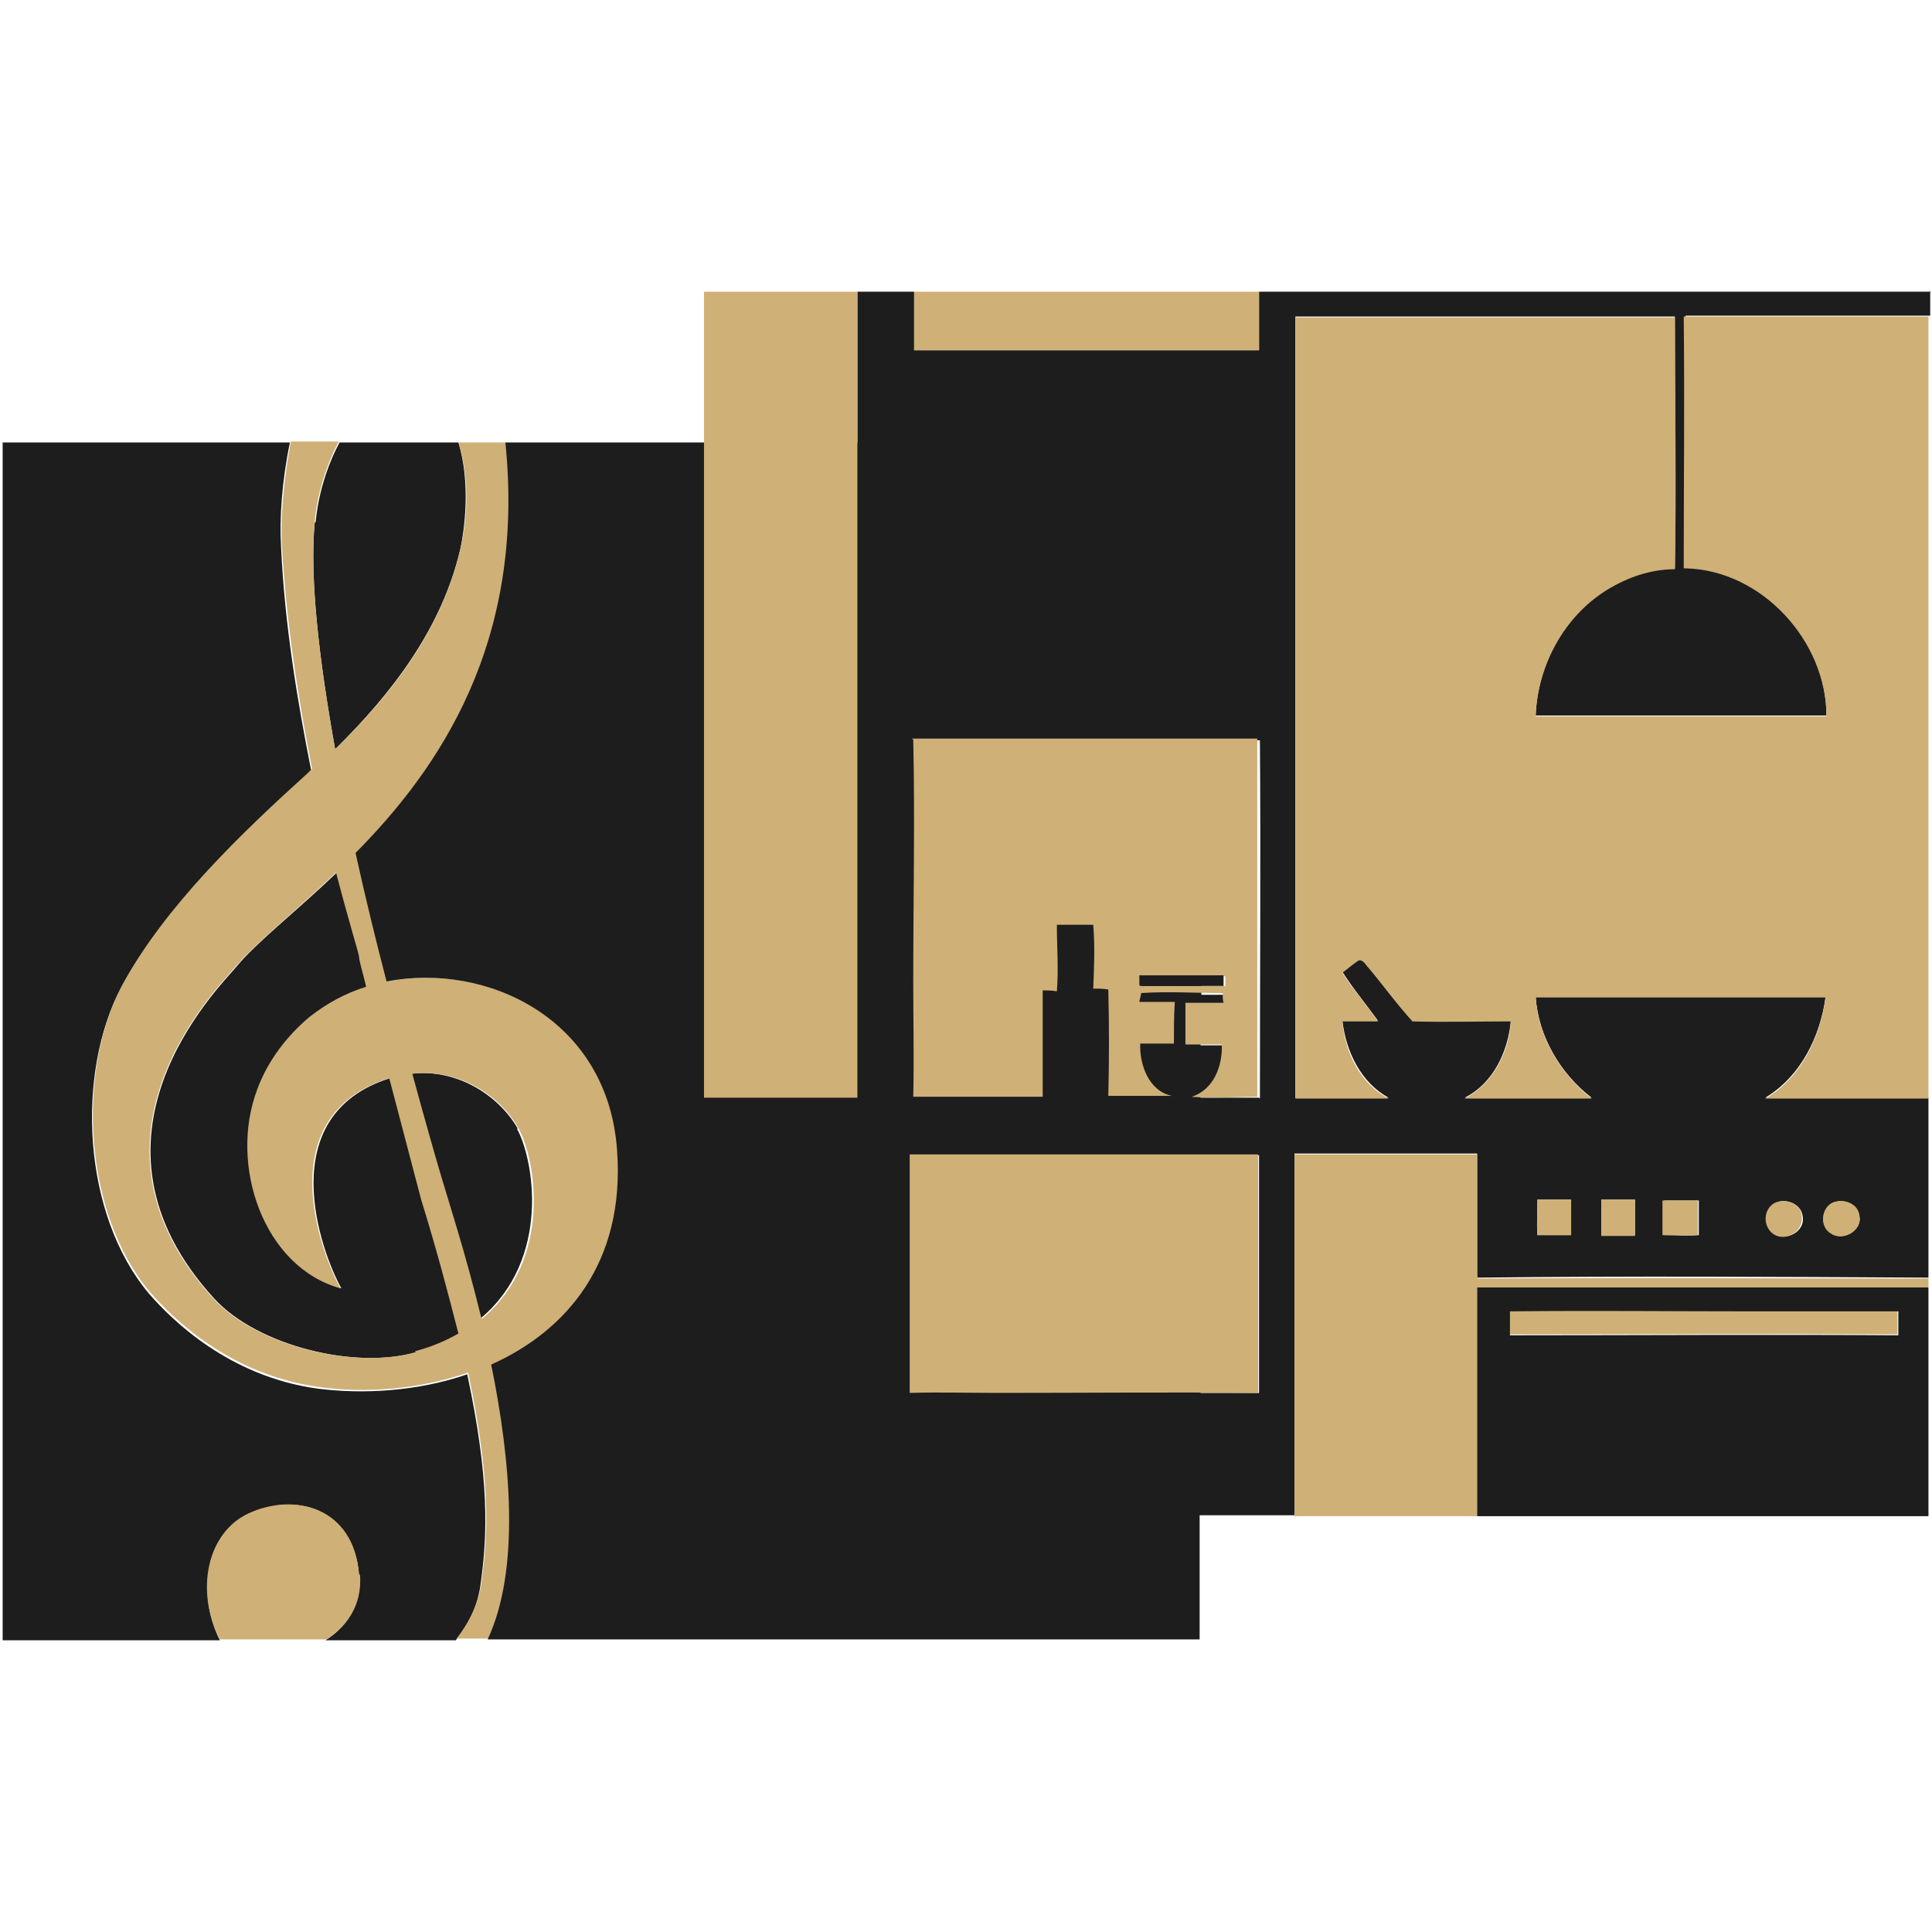
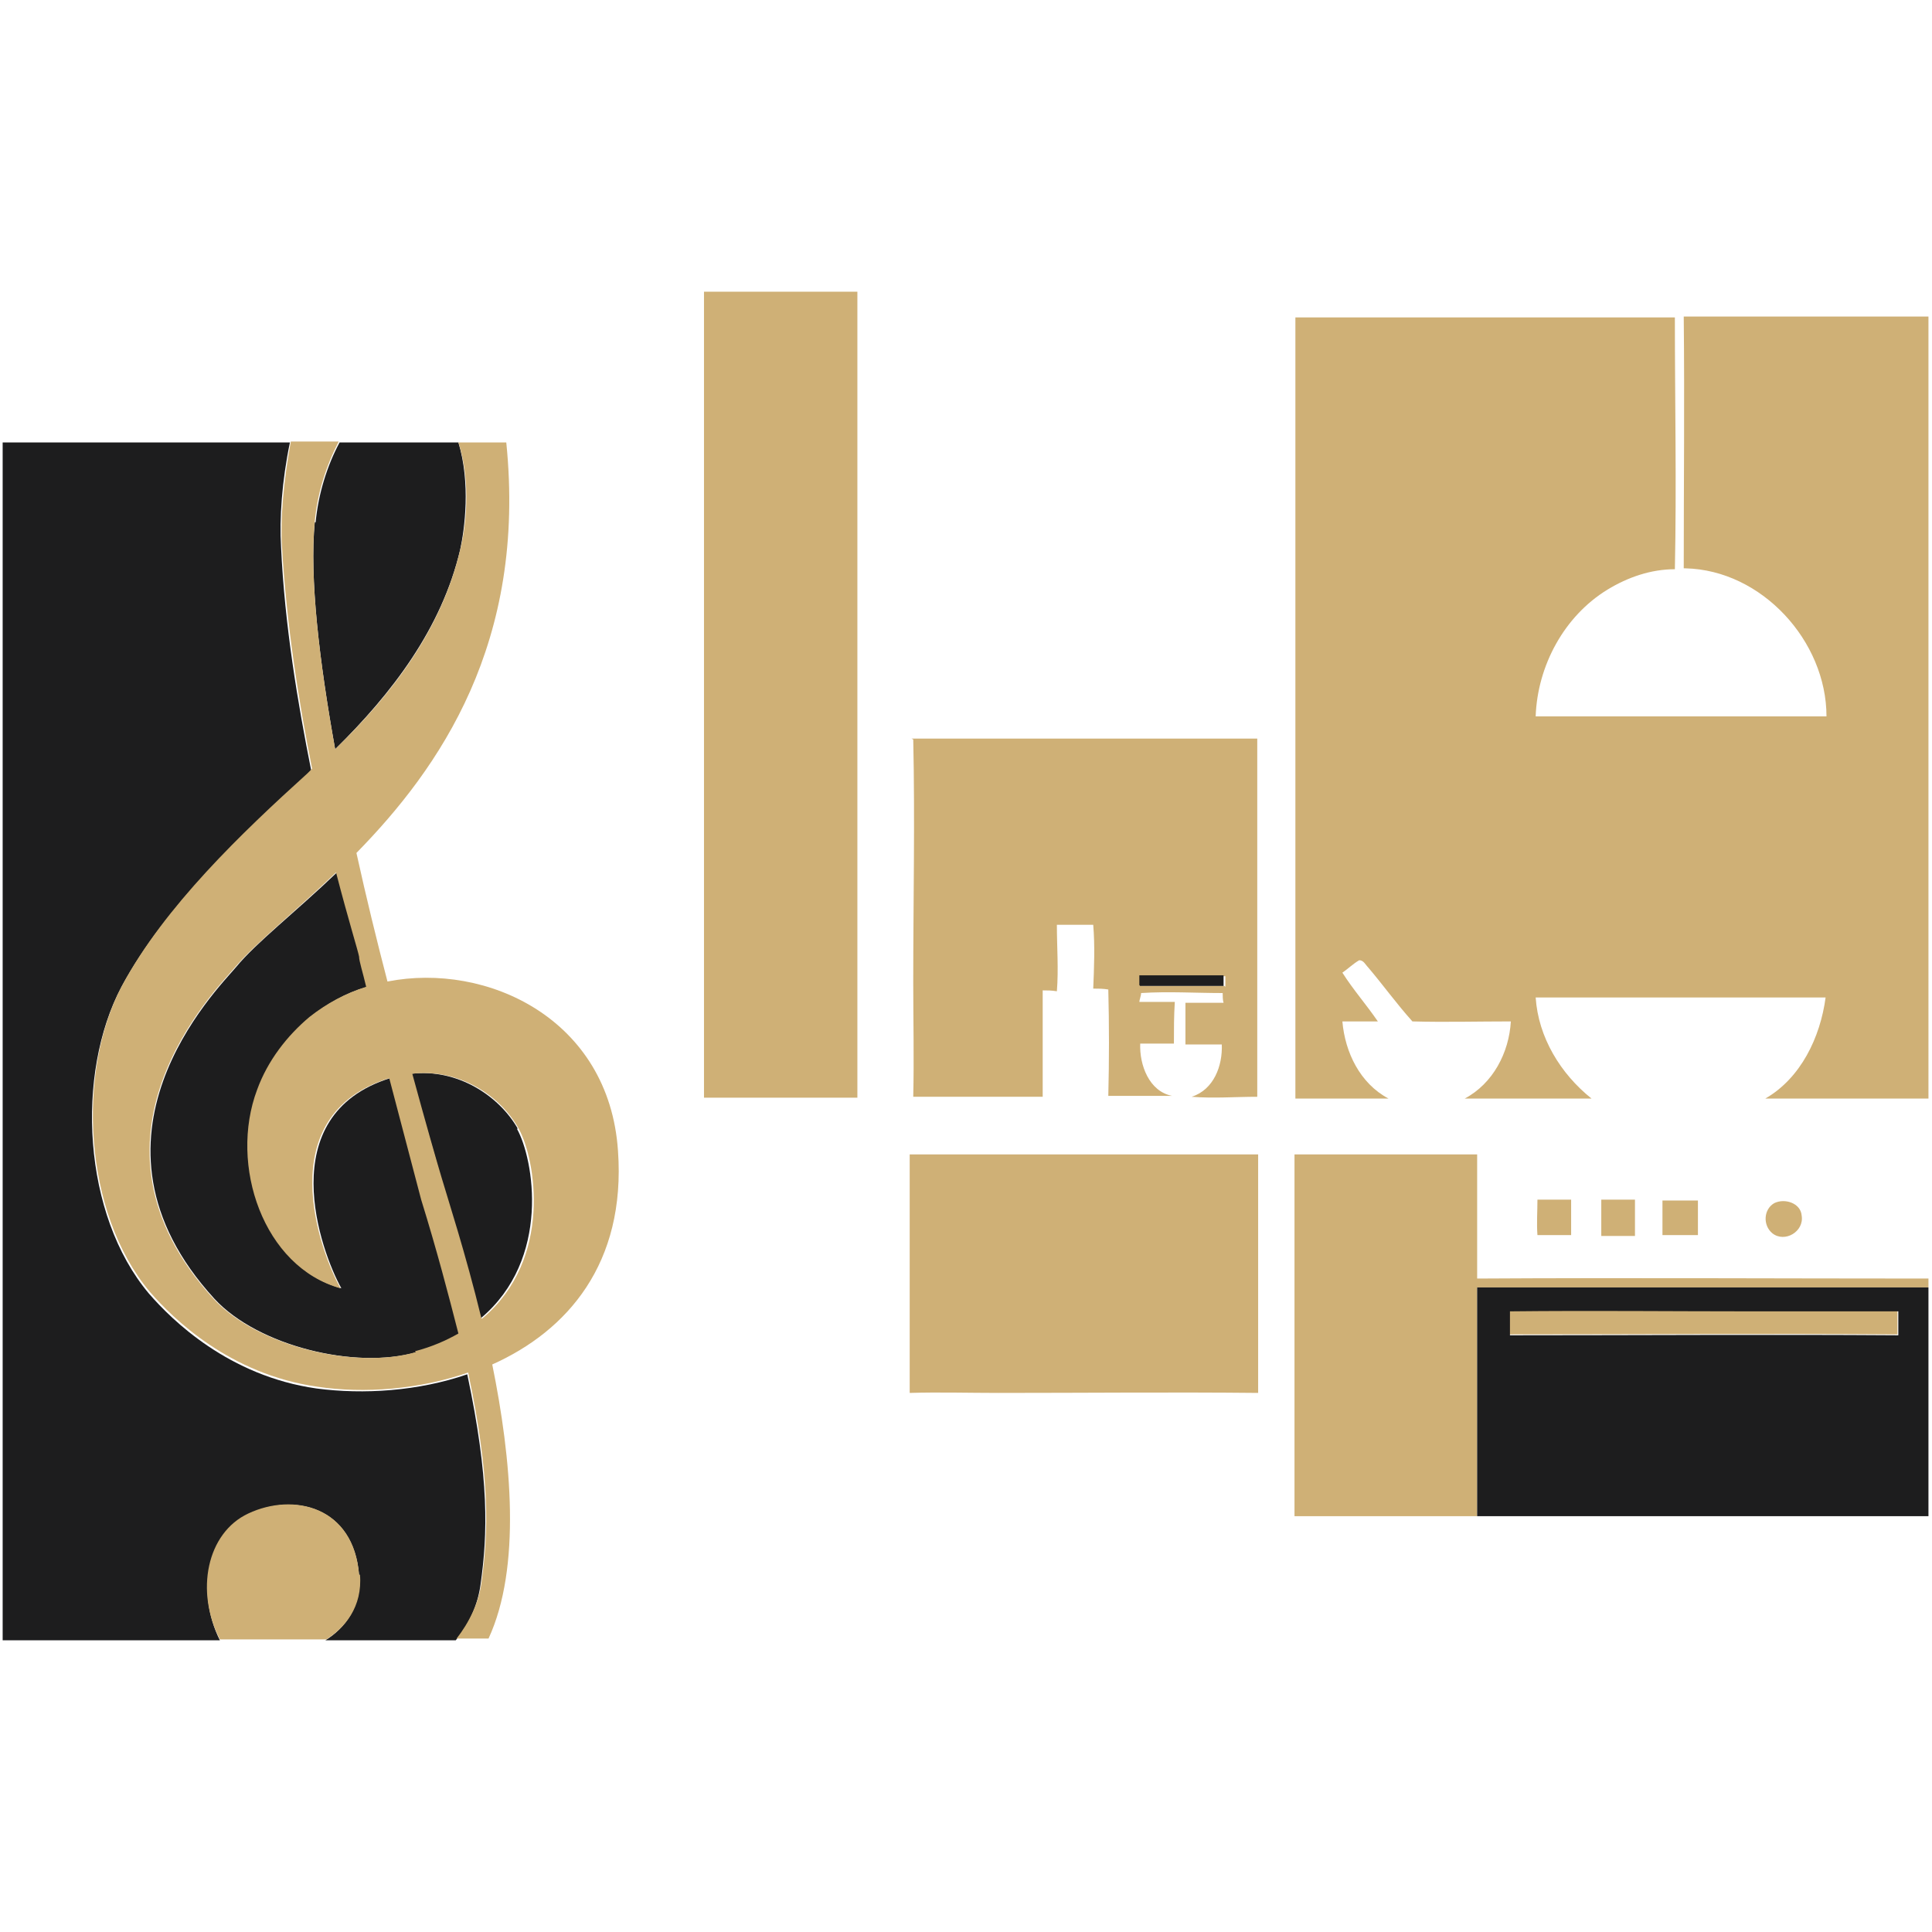
<svg xmlns="http://www.w3.org/2000/svg" id="Layer_2" viewBox="0 0 217.9 217.9">
  <defs>
    <style>      .st0 {        fill: #1d1d1e;      }      .st1 {        fill: #cfb076;      }    </style>
  </defs>
  <path class="st0" d="M28,170.8c5.1-2.5,11.9-.9,12.5,6.9.3,3.6-1.7,6-3.8,7.3h14.7c1.5-1.8,2.5-4,2.8-6.3.8-5.7,1-11.9-1.5-23.7-5.5,1.9-11.7,2.3-17,1.6-9.9-1.4-16.3-7.7-18.9-10.7-7.5-8.9-8.3-24.8-3.1-34.6,4.8-8.9,13.5-17.2,20.9-23.9.2-.2.3-.3.5-.5-1.5-7.5-3-16.4-3.4-25.2-.2-3.2.1-7.5,1-11.8H.3v135.1h24.5c-2.7-5.4-1.4-11.9,3.2-14.2h0Z" />
  <path class="st0" d="M35.5,58.9c-.6,6.3.5,15.6,2.3,25.6,6.4-6.3,12-13.6,14.1-22.5.5-2.3,1.2-7.5-.2-12.1h-13.4c-1.4,2.6-2.4,5.8-2.7,9Z" />
  <path class="st0" d="M44,121.6c-13.4,4.2-7.8,19.6-5.5,23.7-8.7-2.4-12.6-13.9-9.4-22.4,1.2-3.2,3.4-6.1,5.9-8.2,1.9-1.5,4-2.7,6.4-3.4-.4-1.7-.7-2.9-.8-3.4-.1-.6-1.2-4.1-2.6-9.5-4.7,4.5-9.1,7.9-11.4,10.7-2.1,2.5-19,19.3-2.4,37.4,4.9,5.3,15.9,8,22.8,6,1.9-.5,3.5-1.2,4.9-2-1-4.3-2.4-9.3-4.2-15.1-.2-.8-2-7.3-3.6-13.7h0Z" />
  <path class="st0" d="M58.4,127.3c-2.1-3.7-6.8-6.8-12-6.2,1.5,5.5,2.8,9.7,3.3,11.7.7,2.4,2.7,8.5,4.5,15.9,8-6.7,6-18,4.1-21.4h0Z" />
  <path class="st1" d="M55.5,153.9c8.5-3.8,15.1-11.4,14.2-24.1-1-14.9-14.8-21.3-26-19.1-1.2-4.6-2.4-9.5-3.5-14.5,9.4-9.6,19.2-23.7,16.9-46.3h-5.4c1.5,4.6.8,9.8.2,12.1-2.1,9-7.7,16.3-14.1,22.5-1.8-10-2.9-19.3-2.3-25.7.3-3.2,1.3-6.3,2.7-9h-5.4c-.8,4.3-1.2,8.7-1,11.8.5,8.8,1.9,17.6,3.4,25.1-.2.2-.3.3-.5.5-7.4,6.7-16.1,15-20.9,23.9-5.2,9.7-4.4,25.7,3.1,34.6,2.6,3,9,9.3,18.9,10.7,5.3.8,11.5.3,17-1.6,2.5,11.8,2.3,18,1.5,23.7-.3,2.3-1.4,4.5-2.8,6.3h3.6c3.7-8,2.6-20.2.4-31h0ZM46.9,152.5c-6.9,2-17.9-.7-22.8-6-16.6-18.1.3-34.9,2.4-37.4,2.4-2.8,6.7-6.2,11.4-10.7,1.4,5.4,2.5,8.9,2.6,9.5,0,.5.4,1.7.8,3.4-2.3.7-4.5,1.9-6.4,3.4-2.5,2.1-4.7,4.9-5.9,8.2-3.2,8.5.7,20,9.4,22.4-2.3-4.1-8-19.5,5.5-23.7,1.7,6.5,3.4,12.9,3.6,13.7,1.8,5.8,3.1,10.8,4.2,15.1-1.4.8-3,1.5-4.9,2h0ZM54.3,148.7c-1.8-7.4-3.8-13.5-4.5-15.9-.6-2-1.8-6.2-3.3-11.7,5.2-.6,9.9,2.4,12,6.2,1.9,3.4,3.9,14.7-4.1,21.4h0Z" />
-   <path class="st0" d="M217.6,32.9h-75.6c0,2.2,0,4.4,0,6.6-13,0-25.9,0-38.9,0,0-2.2,0-4.4,0-6.6h-6.4v17h-39.7c2.3,22.6-7.5,36.8-16.9,46.3,1.1,5,2.3,9.9,3.5,14.5,11.3-2.2,25,4.2,26,19.1.9,12.6-5.7,20.3-14.2,24.1,2.2,10.8,3.3,23.1-.4,31h80.3v-14h10.7c0-13.6,0-27.2,0-40.8,6.9,0,13.7,0,20.6,0,0,4.7,0,9.3,0,14,17-.2,33.9-.1,50.9,0v-20.3c-6.1,0-12.3,0-18.4,0,4-2.4,6.2-6.9,6.8-11.4-10.9,0-21.8,0-32.7,0,.3,4.5,2.8,8.7,6.3,11.4-4.8,0-9.5,0-14.3,0,3.2-1.6,4.9-5.2,5.2-8.7-3.7,0-7.4,0-11.1,0-1.8-1.9-3.3-4-5-6.1-.3-.3-.5-.9-1-.8-.7.4-1.3.9-1.9,1.4,1.2,1.9,2.7,3.7,4,5.5-1.3,0-2.7,0-4,0,.4,3.5,2.1,7,5.2,8.7-3.5,0-7,0-10.5,0,0-29.4,0-58.7,0-88.1,14.3,0,28.5,0,42.8,0,0,9.5.1,19,0,28.4-2.7,0-5.3.9-7.6,2.3-4.9,3-7.9,8.6-8.1,14.3,10.9,0,21.9,0,32.8,0,0-8.5-7.2-16.5-15.9-16.7-.2-9.5,0-18.9,0-28.4,9.2,0,18.4,0,27.6,0v-2.8h0ZM206.6,135.7c1.2-.6,2.9,0,3.1,1.4.4,1.7-1.9,2.9-3.2,2-1.2-.7-1.1-2.7.1-3.4h0ZM200.2,135.7c1.1-.6,2.9,0,3.1,1.4.4,1.8-1.9,3-3.3,2-1.1-.8-1-2.7.2-3.4h0ZM187.6,135.4c1.3,0,2.7,0,4,0,0,1.3,0,2.6,0,3.9-1.3.1-2.6,0-3.9,0,0-1.3,0-2.6,0-3.9h0ZM180.6,135.3c1.3,0,2.6,0,3.8,0,0,1.3,0,2.7,0,4-1.3,0-2.6,0-3.8,0,0-1.4,0-2.7,0-4.1h0ZM173.4,135.3c1.3,0,2.5,0,3.8,0,0,1.3,0,2.7,0,4-1.3,0-2.5,0-3.8,0-.1-1.3,0-2.7,0-4ZM142,157.1c-2.2,0-4.4,0-6.6,0v-26.8h6.6c0,9,0,17.9,0,26.9h0ZM142,123.8c-2.2,0-4.4,0-6.6,0v-.3c1.9-1,2.8-3.4,2.6-5.6-.9,0-1.8,0-2.6,0v-4.6c.9,0,1.8,0,2.8,0,0-.3,0-.8-.1-1.1-.9,0-1.8,0-2.6,0v-28.7h6.6c.1,13.5,0,26.9,0,40.4Z" />
  <path class="st1" d="M40.5,177.6c-.6-7.7-7.4-9.3-12.5-6.9-4.7,2.2-6,8.8-3.2,14.2h12c2.1-1.3,4.1-3.7,3.8-7.3h0Z" />
  <path class="st1" d="M166.6,144.2c0-4.7,0-9.3,0-14-6.9,0-13.7,0-20.6,0,0,13.6,0,27.2,0,40.8h20.6v-25.8c17,0,34,0,50.9,0v-1c-17,0-33.9-.1-50.9,0h0Z" />
  <path class="st1" d="M190.1,64.1c8.6.2,15.9,8.2,15.9,16.7-10.9,0-21.9,0-32.8,0,.2-5.7,3.2-11.3,8.1-14.3,2.3-1.4,4.9-2.3,7.6-2.3.2-9.5,0-19,0-28.4-14.3,0-28.5,0-42.8,0,0,29.4,0,58.7,0,88.1,3.5,0,7,0,10.5,0-3.2-1.7-4.9-5.2-5.2-8.7,1.3,0,2.7,0,4,0-1.3-1.9-2.8-3.6-4-5.5.6-.4,1.2-1,1.9-1.4.5,0,.7.5,1,.8,1.7,2,3.2,4.1,5,6.1,3.7.1,7.4,0,11.1,0-.2,3.5-2,7-5.2,8.7,4.8,0,9.5,0,14.3,0-3.5-2.8-6-6.9-6.3-11.4,10.9,0,21.8,0,32.7,0-.6,4.5-2.8,9.1-6.8,11.4,6.1,0,12.3,0,18.4,0V35.7c-9.2,0-18.4,0-27.6,0,.1,9.5,0,18.9,0,28.4h0Z" />
  <path class="st1" d="M170.2,147.8c0,.9,0,1.8,0,2.7,14.6,0,29.2-.1,43.8,0,0-.9,0-1.8,0-2.8-5.6-.1-11.1,0-16.7,0-9.1,0-18.2-.1-27.2,0Z" />
  <path class="st1" d="M102.6,130.2c0,9,0,17.9,0,26.9,3.3-.1,6.7,0,10,0,9.8,0,19.6-.1,29.3,0,0-9,0-17.9,0-26.9-13.1,0-26.2,0-39.4,0Z" />
-   <path class="st1" d="M142,39.5c0-2.2,0-4.4,0-6.6h-38.9v6.6c13,0,25.9,0,38.9,0h0Z" />
  <path class="st1" d="M96.7,32.9h-17.3v90.9h17.3c0-30.3,0-60.6,0-90.9Z" />
  <path class="st1" d="M177.2,139.3c0-1.3,0-2.7,0-4-1.3,0-2.5,0-3.8,0,0,1.3-.1,2.7,0,4,1.3,0,2.5,0,3.8,0Z" />
  <path class="st1" d="M184.4,135.3c-1.3,0-2.6,0-3.8,0,0,1.4,0,2.7,0,4.1,1.3,0,2.6,0,3.8,0,0-1.3,0-2.7,0-4h0Z" />
  <path class="st1" d="M191.5,139.3c0-1.3,0-2.6,0-3.9-1.3,0-2.7,0-4,0,0,1.3,0,2.6,0,3.9,1.3,0,2.6,0,3.9,0h0Z" />
  <path class="st1" d="M203.2,137.1c-.1-1.4-1.9-2-3.1-1.4-1.2.7-1.3,2.5-.2,3.4,1.4,1.1,3.6-.2,3.3-2h0Z" />
-   <path class="st1" d="M206.5,139.1c1.3,1,3.6-.3,3.2-2-.1-1.4-1.9-2-3.1-1.4-1.2.6-1.4,2.7-.1,3.4h0Z" />
+   <path class="st1" d="M206.5,139.1h0Z" />
  <path class="st1" d="M103,83.4c.2,9.1,0,18.3,0,27.4,0,4.3.1,8.6,0,12.9,4.9,0,9.7,0,14.6,0v-12c.5,0,1,0,1.6.1.2-2.5,0-5,0-7.5,1.4,0,2.7,0,4.1,0,.2,2.4.1,4.8,0,7.2.6,0,1.1,0,1.7.1.1,4,.1,8,0,12,2.4,0,4.8,0,7.2,0-2.6-.5-3.7-3.5-3.6-5.9,1.3,0,2.6,0,3.8,0,0-1.6,0-3.1.1-4.7-1.3,0-2.6,0-4,0,0-.2.2-.7.2-1,3.1-.2,6.1,0,9.2,0,0,.3,0,.8.1,1.1-1.4,0-2.9,0-4.3,0,0,1.6,0,3.1,0,4.7,1.4,0,2.8,0,4.1,0,.1,2.4-.9,5.1-3.4,5.9,2.5.2,4.9,0,7.4,0,0-13.5,0-26.9,0-40.4-13,0-26,0-39,0h0ZM138.1,111.2c-3.1,0-6.3,0-9.4,0,0-.3,0-.8,0-1.1,3.2,0,6.3,0,9.5,0,0,.3,0,.9,0,1.2h0Z" />
  <path class="st0" d="M128.6,111.2c3.1,0,6.3,0,9.4,0,0-.3,0-.9,0-1.2-3.2,0-6.3,0-9.5,0,0,.3,0,.8,0,1.1h0Z" />
  <path class="st0" d="M166.6,145.2v25.8h50.9v-25.8c-17,0-34,0-50.9,0h0ZM214.1,147.8c0,.9,0,1.8,0,2.8-14.6-.1-29.2,0-43.8,0,0-.9,0-1.8,0-2.7,9.1-.1,18.2,0,27.2,0,5.6,0,11.1,0,16.7,0Z" />
</svg>